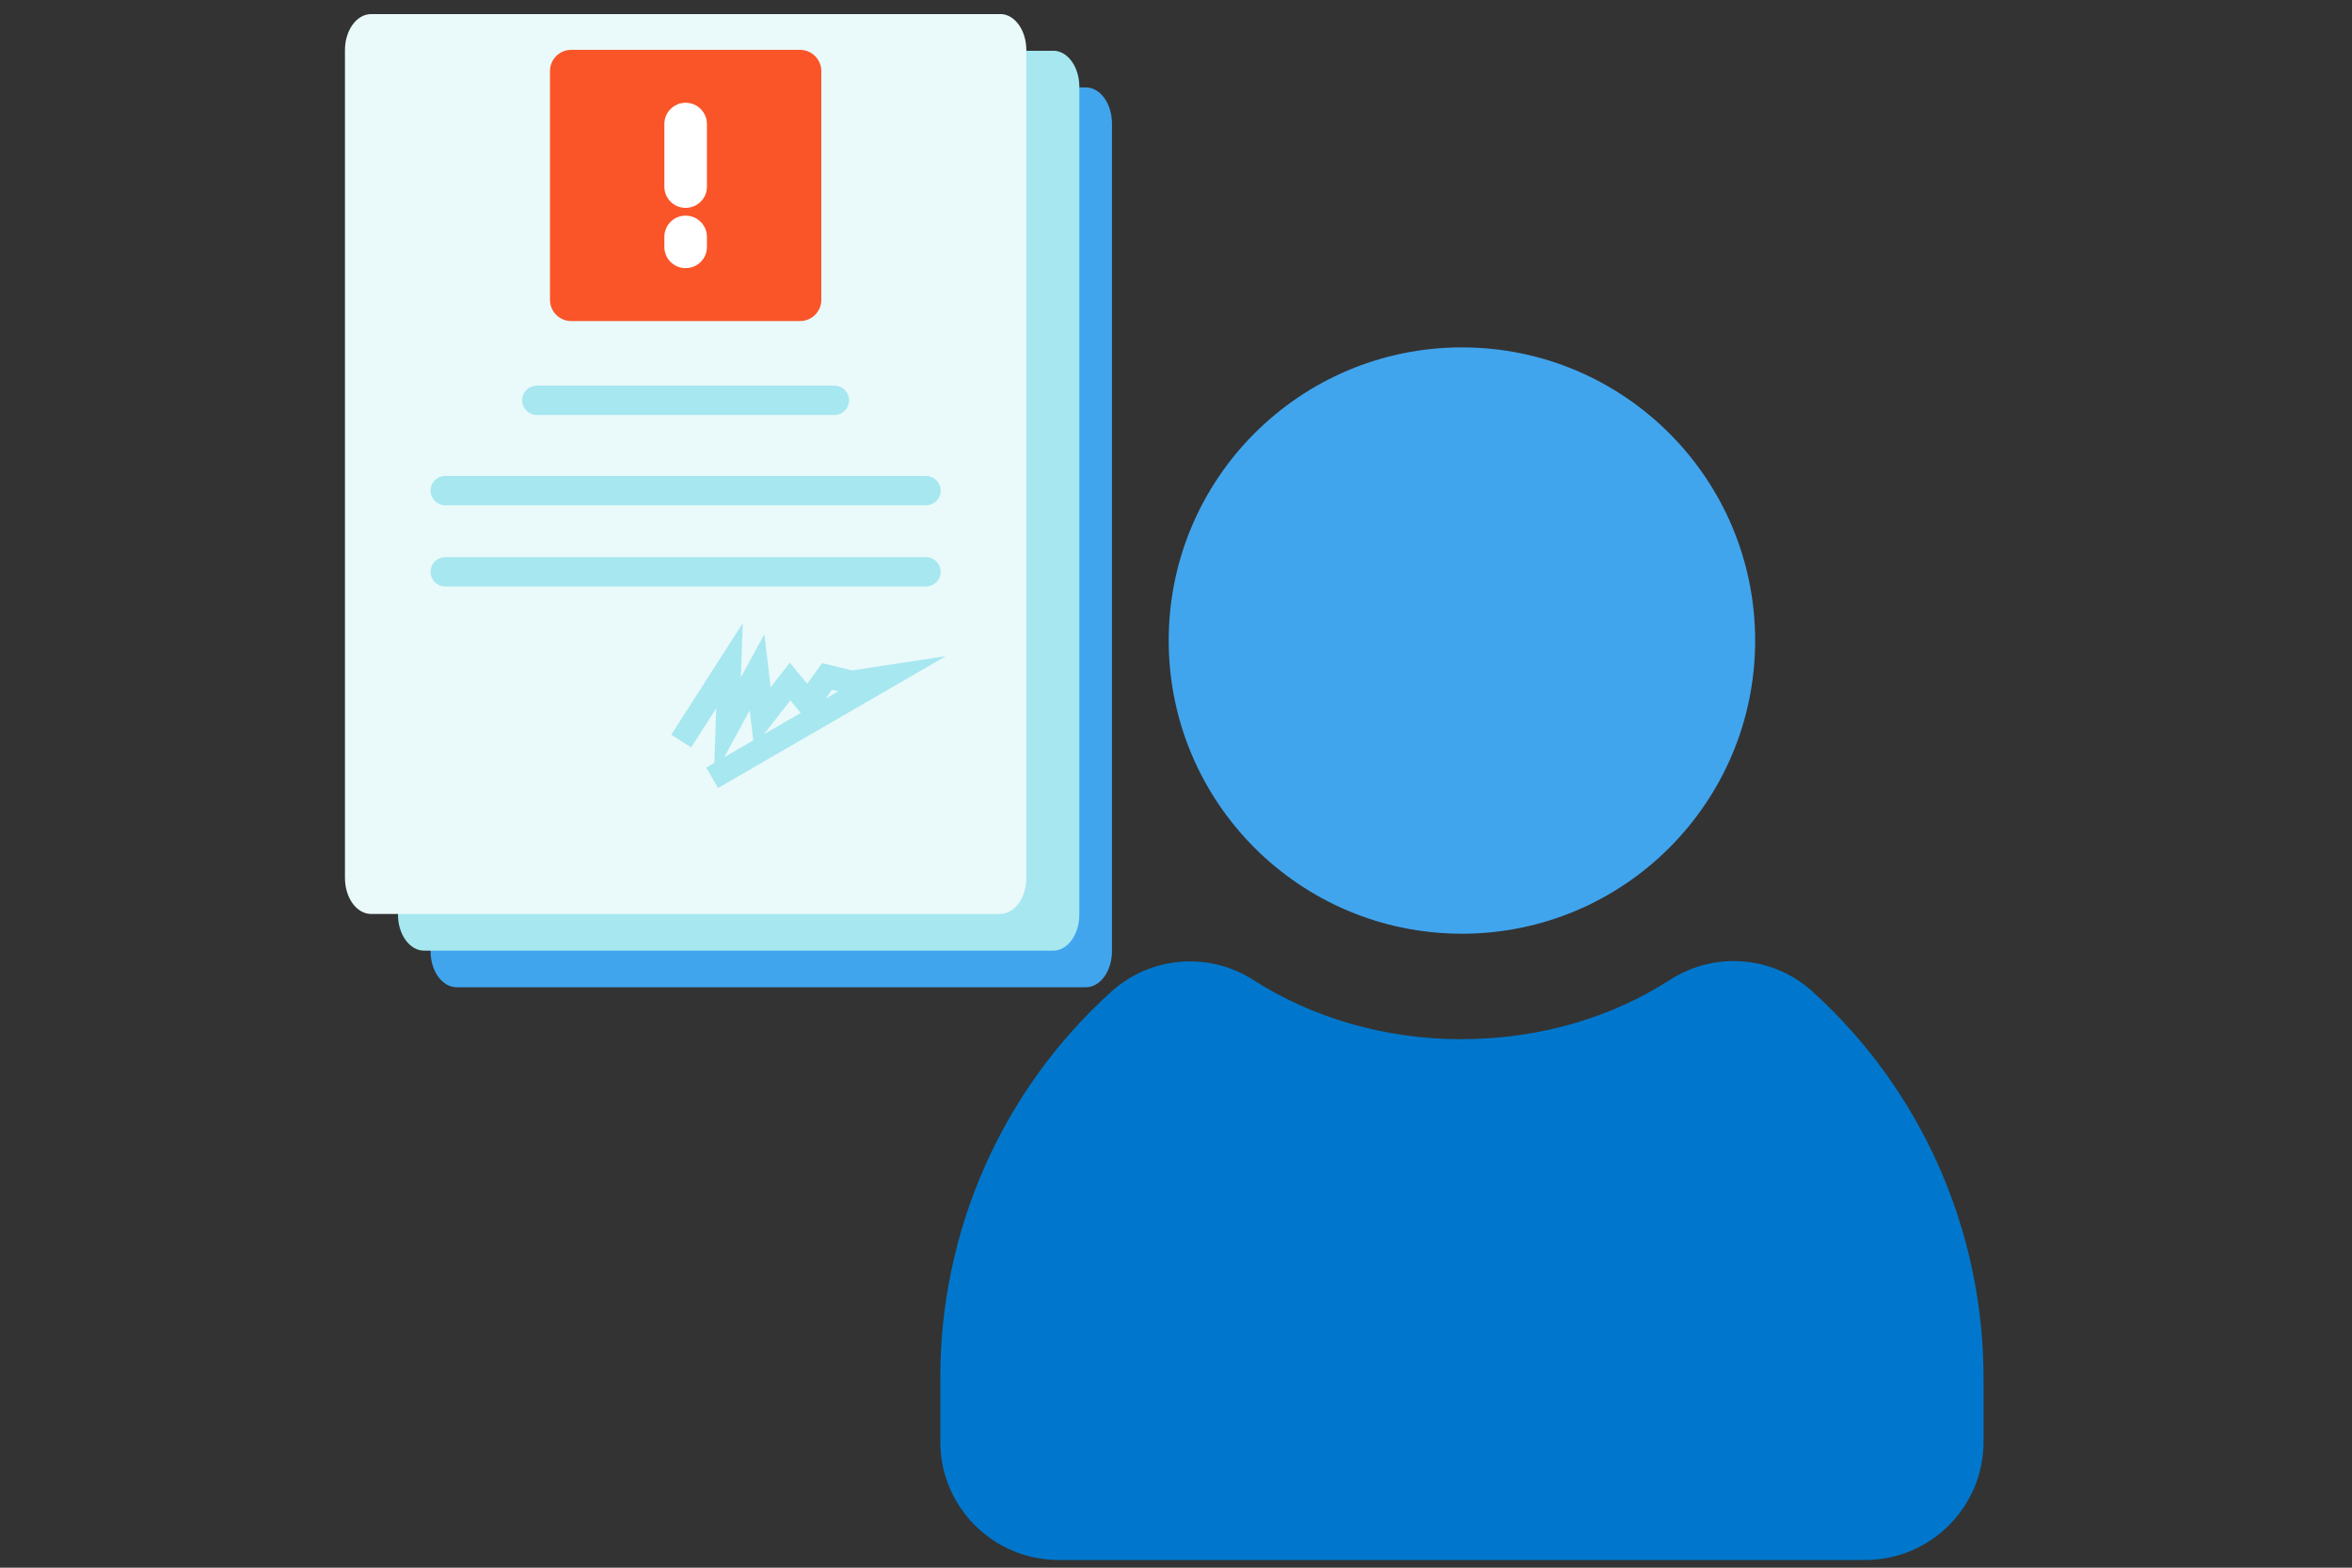
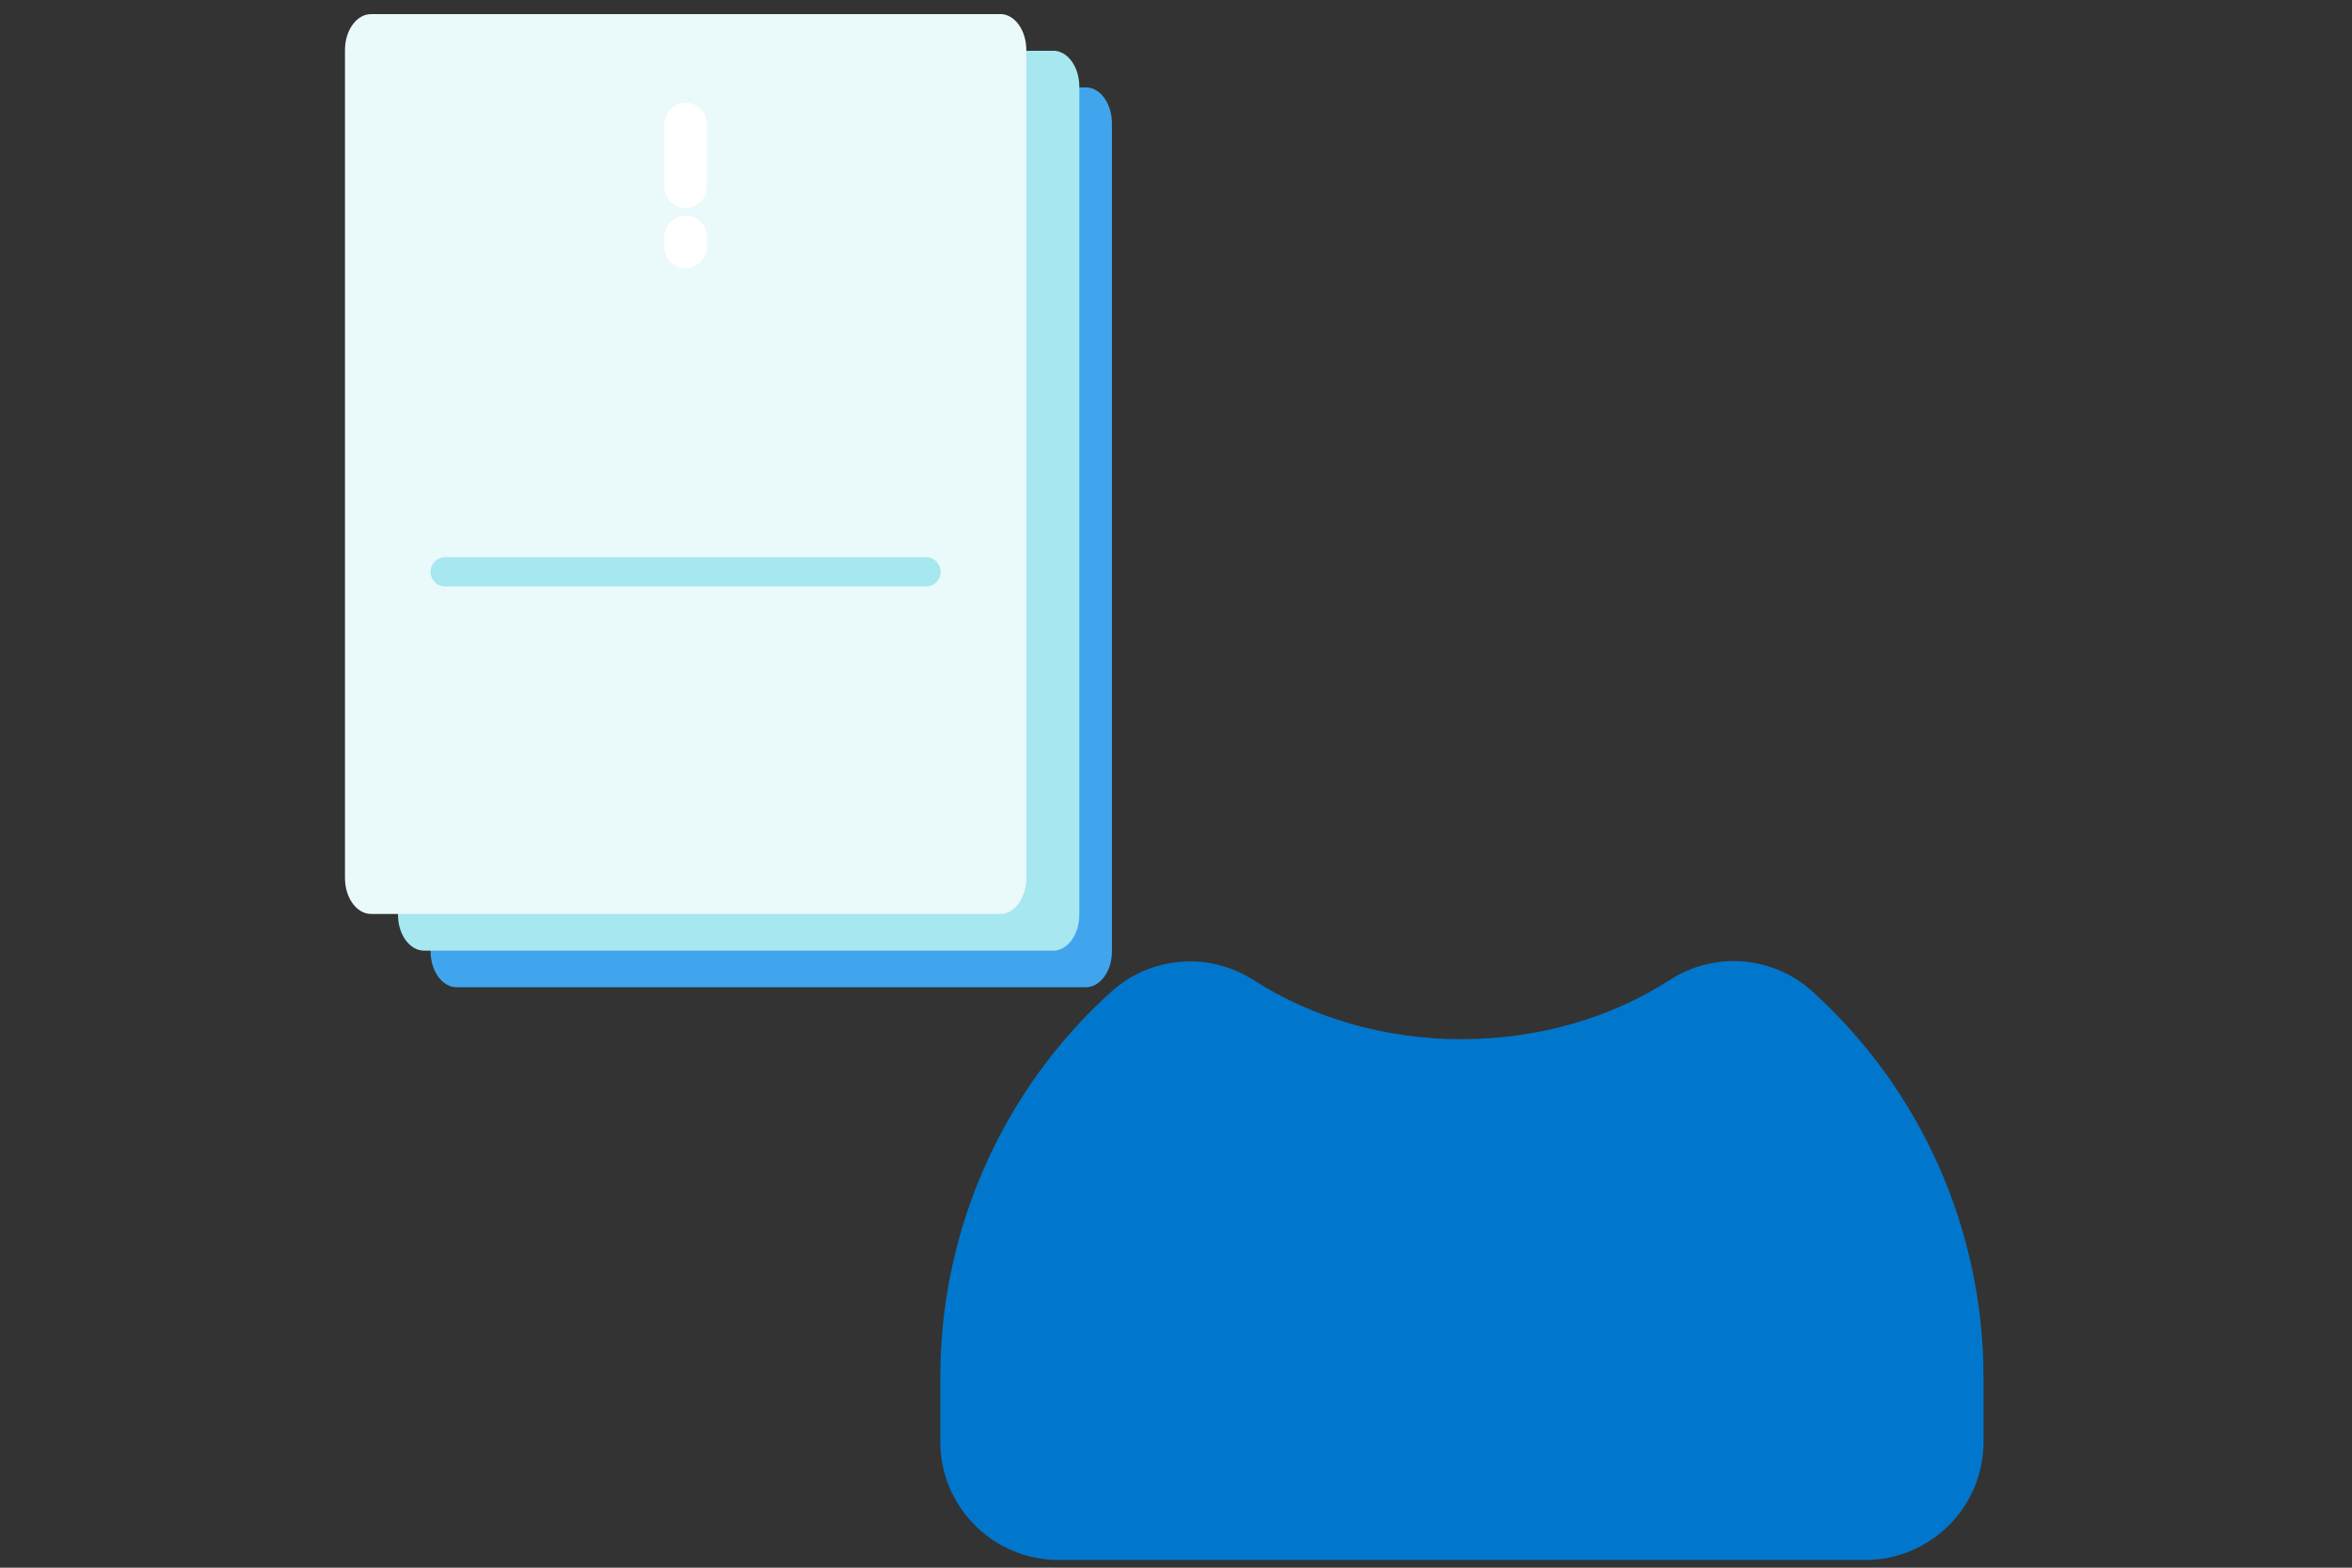
<svg xmlns="http://www.w3.org/2000/svg" id="Layer_1" data-name="Layer 1" viewBox="0 0 300 200">
  <rect x="0" y="0" width="300" height="200" fill="#333333" stroke="none" />
  <defs>
    <style>
      .cls-1 {
        fill: #07c;
      }

      .cls-1, .cls-2, .cls-3, .cls-4, .cls-5, .cls-6 {
        stroke-width: 0px;
      }

      .cls-2 {
        fill: #fa5528;
      }

      .cls-2, .cls-3 {
        fill-rule: evenodd;
      }

      .cls-7 {
        fill: none;
        stroke: #a6e7f0;
        stroke-miterlimit: 10;
        stroke-width: 3px;
      }

      .cls-3 {
        fill: #fff;
      }

      .cls-4 {
        fill: #a6e7f0;
      }

      .cls-5 {
        fill: #eaf9fa;
      }

      .cls-6 {
        fill: #41a5ee;
      }
    </style>
  </defs>
  <g id="Layer_2" data-name="Layer 2">
    <g id="Social_Icon" data-name="Social Icon">
      <g id="Avatar">
        <path class="cls-1" d="M186.47,132.57c9.97,0,19.18-2.81,26.56-7.58,5.71-3.66,13.14-3.05,18.16,1.51,13.93,12.63,21.84,30.54,21.81,49.37v8.07c0,8.34-6.77,15.08-15.11,15.08h-102.84c-8.34,0-15.11-6.74-15.11-15.08v-8.07c-.06-18.79,7.85-36.74,21.78-49.33,5.02-4.56,12.48-5.17,18.16-1.51,7.4,4.74,16.59,7.55,26.59,7.55h0Z" />
-         <circle class="cls-6" cx="186.47" cy="81.72" r="37.4" />
      </g>
    </g>
  </g>
  <g>
    <path class="cls-6" d="M138.5,11.15H58.25c-1.84,0-3.33,2.06-3.33,4.6v105.6c0,2.54,1.49,4.6,3.33,4.6h80.25c1.84,0,3.33-2.06,3.33-4.6V15.75c0-2.54-1.49-4.6-3.33-4.6Z" />
    <path class="cls-4" d="M134.34,6.48H54.09c-1.84,0-3.33,2.06-3.33,4.6v105.6c0,2.54,1.49,4.6,3.33,4.6h80.25c1.84,0,3.33-2.06,3.33-4.6V11.07c0-2.54-1.49-4.6-3.33-4.6Z" />
    <path class="cls-5" d="M127.58,1.8H47.33c-1.84,0-3.33,2.06-3.33,4.6v105.6c0,2.54,1.49,4.6,3.33,4.6h80.25c1.84,0,3.33-2.06,3.33-4.6V6.39c0-2.54-1.49-4.6-3.33-4.6Z" />
    <g>
-       <path class="cls-4" d="M106.43,52.94h-37.96c-1.03,0-1.87-.84-1.87-1.87s.84-1.87,1.87-1.87h37.96c1.03,0,1.87.84,1.87,1.87s-.84,1.87-1.87,1.87Z" />
-       <path class="cls-4" d="M118.11,64.46h-61.32c-1.03,0-1.87-.84-1.87-1.87s.84-1.87,1.87-1.87h61.32c1.03,0,1.87.84,1.87,1.87s-.84,1.87-1.87,1.87h0Z" />
      <path class="cls-4" d="M118.11,74.82h-61.32c-1.03,0-1.87-.84-1.87-1.87s.84-1.87,1.87-1.87h61.32c1.03,0,1.87.84,1.87,1.87s-.84,1.87-1.87,1.87h0Z" />
    </g>
    <g>
-       <path class="cls-2" d="M102.04,40.96h-29.18c-1.5,0-2.71-1.21-2.71-2.71V9.07c0-1.5,1.21-2.71,2.71-2.71h29.18c1.5,0,2.72,1.21,2.72,2.71v29.18c0,1.5-1.21,2.71-2.72,2.71Z" />
      <path class="cls-3" d="M87.45,26.52c-1.5,0-2.71-1.21-2.71-2.71v-7.98c0-1.5,1.21-2.72,2.71-2.72s2.72,1.21,2.72,2.72v7.98c0,1.5-1.21,2.71-2.72,2.71Z" />
      <path class="cls-3" d="M87.45,34.21c-1.5,0-2.71-1.21-2.71-2.71v-1.28c0-1.5,1.21-2.71,2.71-2.71s2.72,1.21,2.72,2.71v1.28c0,1.5-1.21,2.71-2.72,2.71Z" />
    </g>
-     <polyline class="cls-7" points="86.89 94.54 93.05 84.92 92.78 92.72 96.56 85.77 97.24 91.49 100.78 86.94 103.04 89.69 105.49 86.3 108.62 87.06 113.02 86.39 90.84 99.23" />
  </g>
</svg>